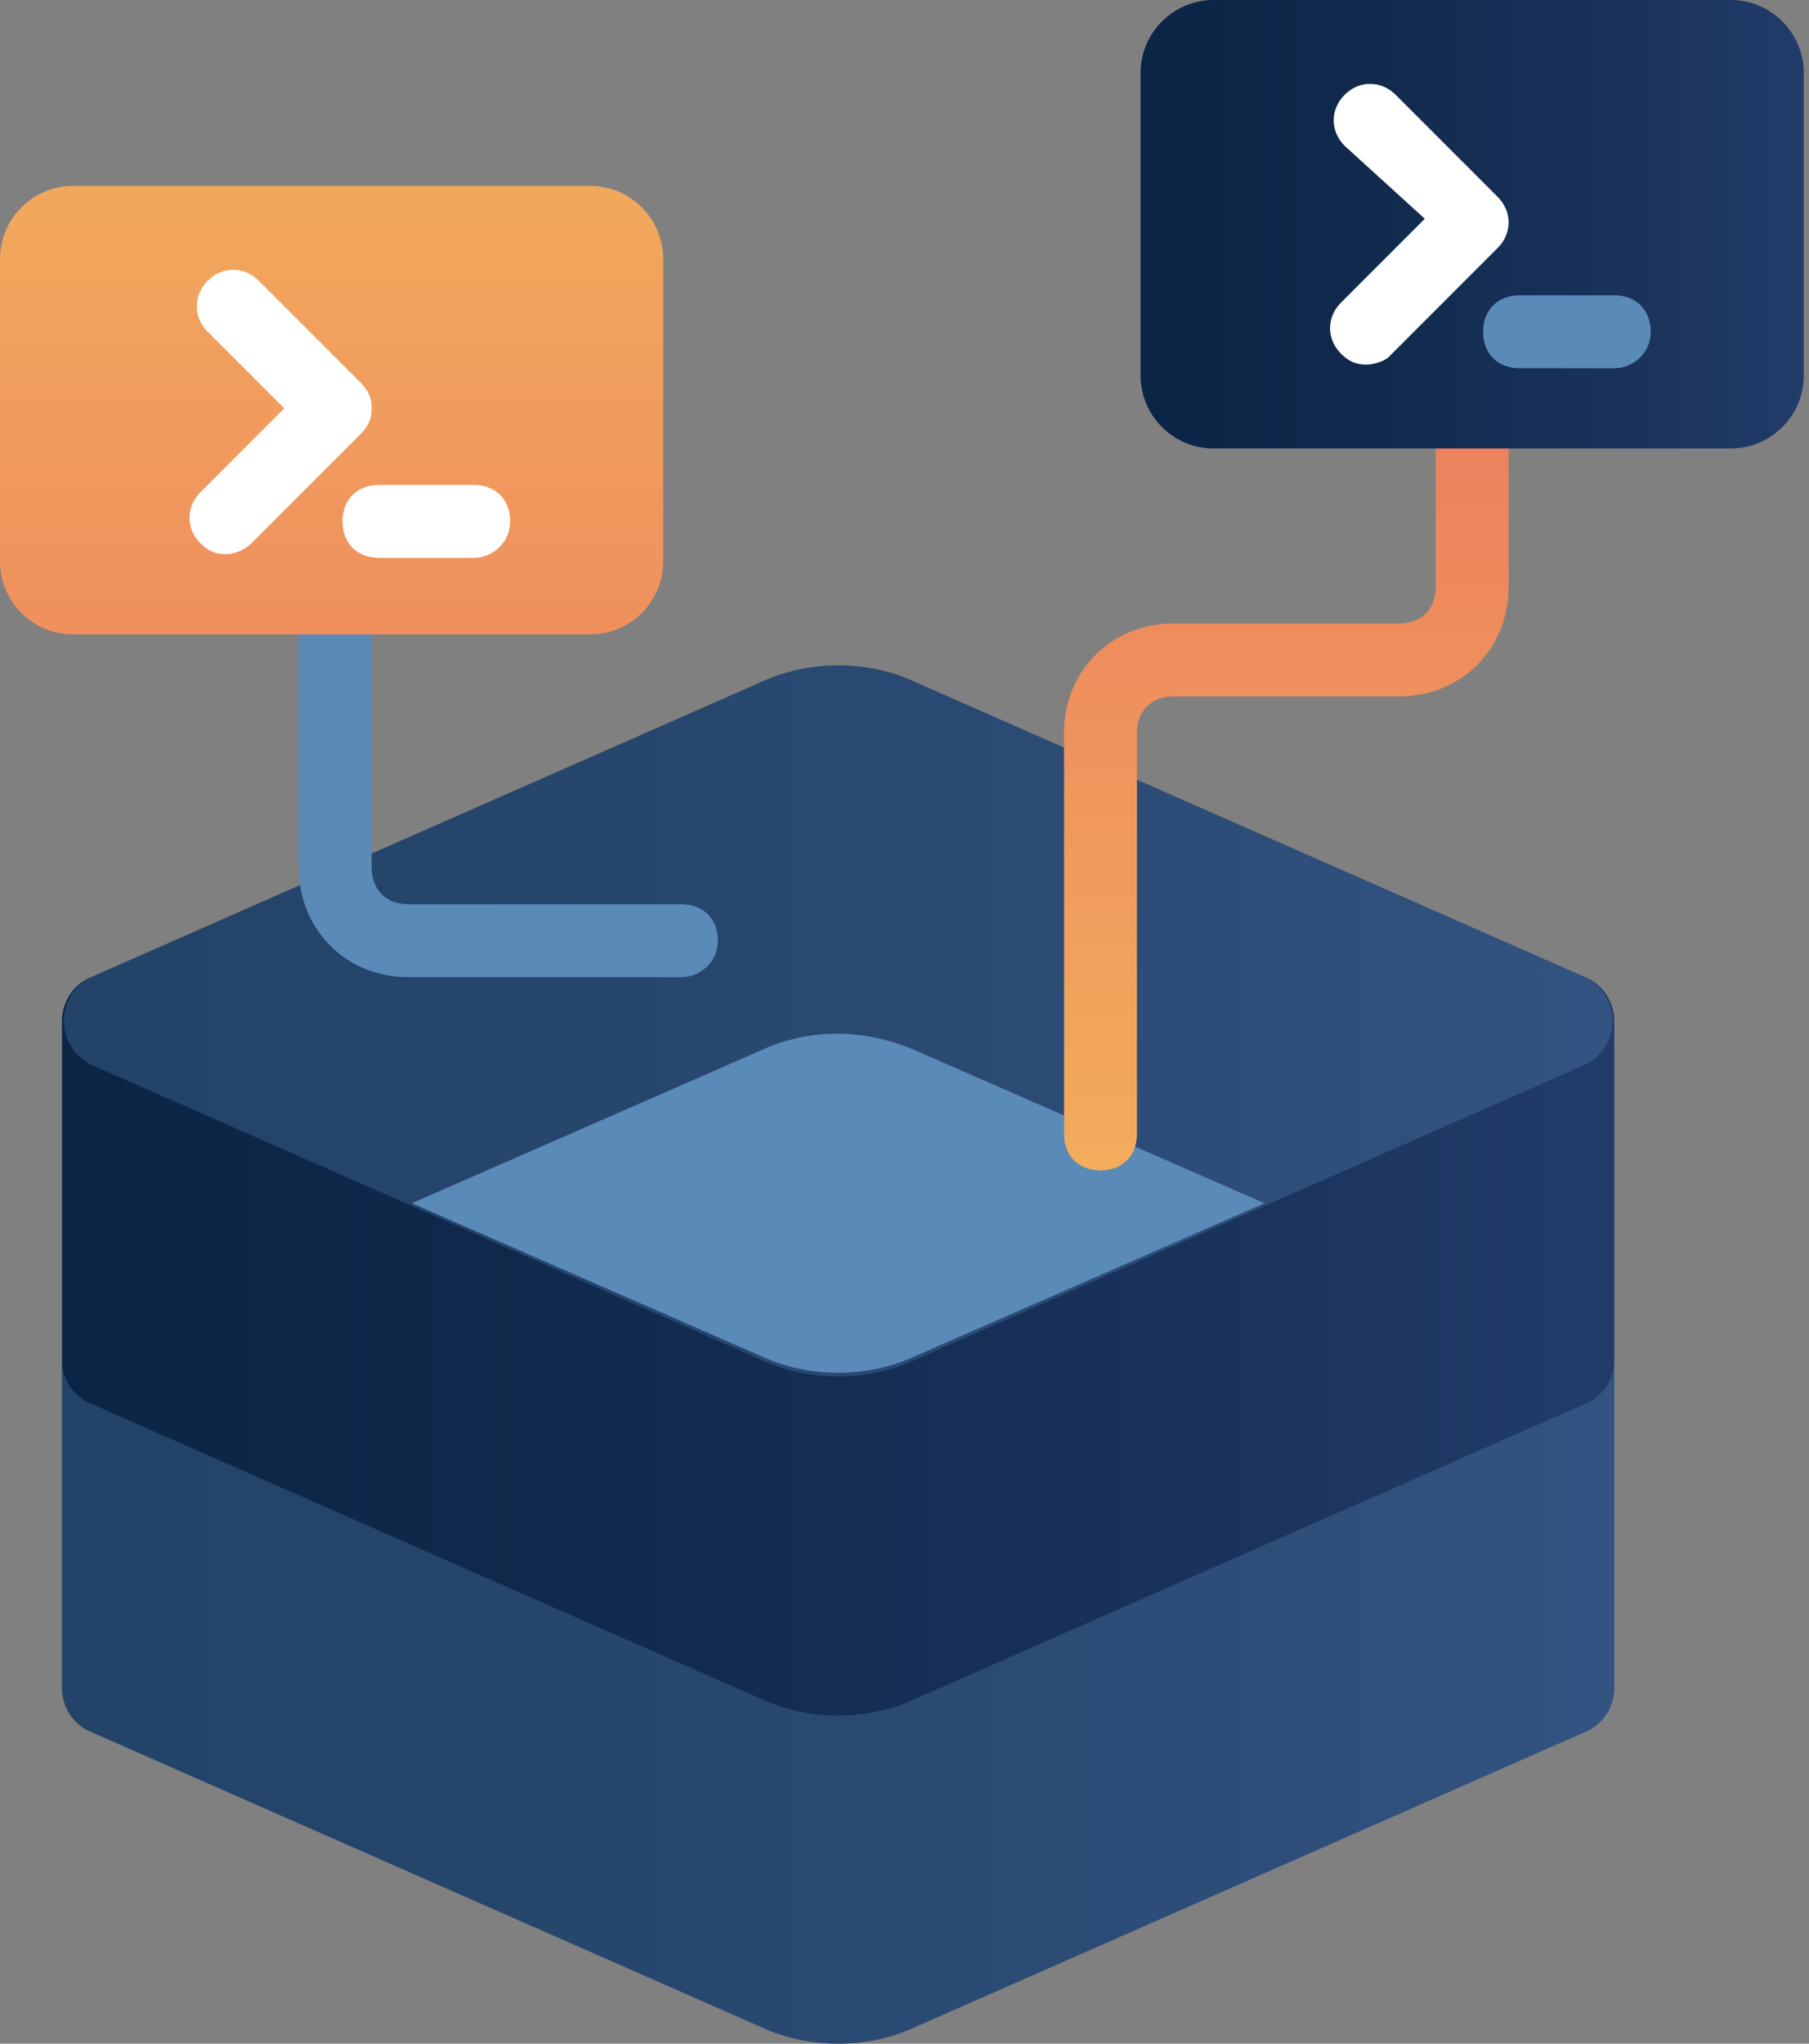
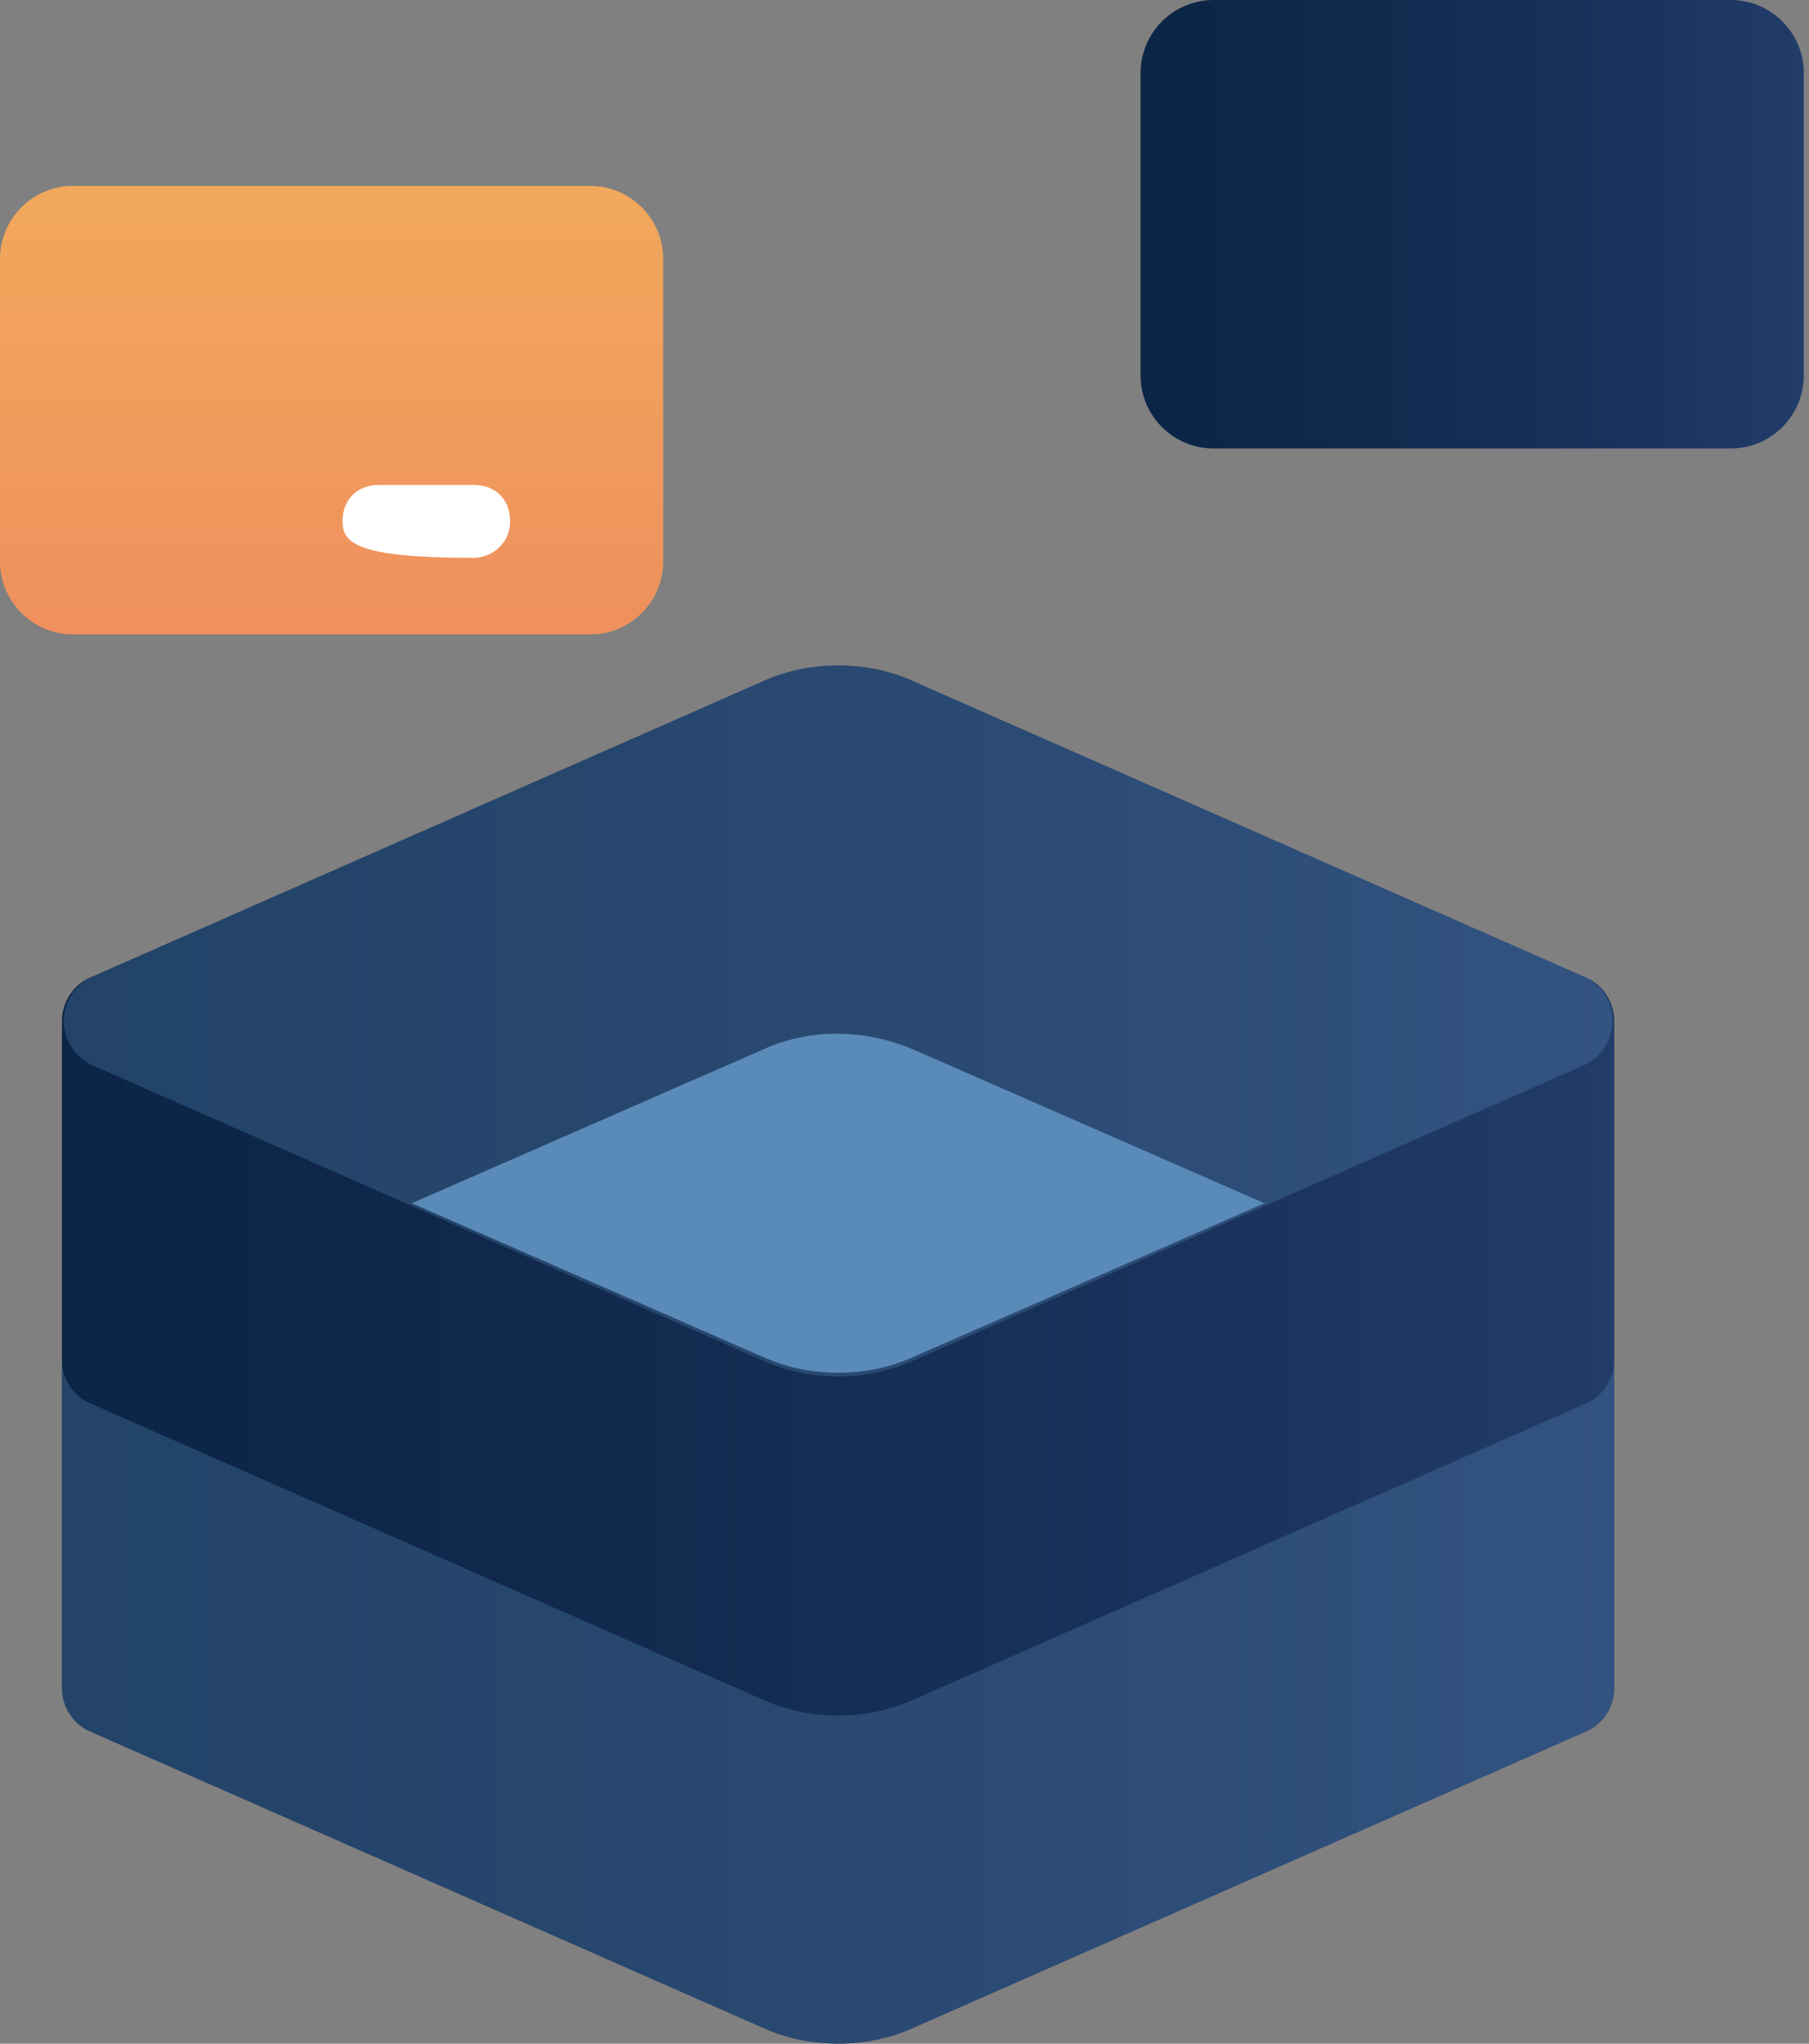
<svg xmlns="http://www.w3.org/2000/svg" width="279" height="315" viewBox="0 0 279 315" fill="none">
  <rect x="0" y="0" width="279" height="315" fill="#808080" stroke="none" />
  <path d="M248.969 157.357C248.969 154.547 247.283 151.737 244.473 150.613L141.065 105.092C133.759 101.719 124.767 101.719 117.461 105.092L14.053 150.613C11.243 151.737 9.557 154.547 9.557 157.357V260.203C9.557 263.013 11.243 265.823 14.053 266.947L117.461 312.469C124.767 315.841 133.759 315.841 141.065 312.469L244.473 266.947C247.283 265.823 248.969 263.013 248.969 260.203V157.357Z" fill="url(#paint0_linear_92_28)" />
  <path opacity="0.3" d="M244.473 216.369L141.065 261.891C133.759 265.263 124.767 265.263 117.461 261.891L14.053 216.369C11.243 215.245 9.557 212.435 9.557 209.625V260.205C9.557 263.015 11.243 265.825 14.053 266.949L117.461 312.471C124.767 315.843 133.759 315.843 141.065 312.471L244.473 266.949C247.283 265.825 248.969 263.015 248.969 260.205V209.625C248.969 212.435 247.283 215.245 244.473 216.369Z" fill="#5A8AB7" />
  <path opacity="0.3" d="M141.063 105.092L244.471 150.613C250.091 153.423 250.091 161.291 244.471 164.101L141.063 209.623C133.757 212.995 124.765 212.995 117.459 209.623L14.051 164.101C8.431 161.291 8.431 153.423 14.051 150.613L117.459 105.092C124.765 101.719 133.195 101.719 141.063 105.092Z" fill="#5A8AB7" />
  <path d="M141.066 161.853L195.018 185.457L141.066 209.061C133.76 212.433 124.768 212.433 117.462 209.061L63.51 185.457L117.462 161.853C124.768 158.481 133.198 158.481 141.066 161.853Z" fill="#5A8AB7" />
-   <path d="M105.096 150.614H62.946C53.392 150.614 46.086 143.308 46.086 133.754V86.546C46.086 83.174 48.334 80.926 51.706 80.926C55.078 80.926 57.326 83.174 57.326 86.546V133.754C57.326 137.126 59.574 139.374 62.946 139.374H105.096C108.468 139.374 110.716 141.622 110.716 144.994C110.716 148.366 107.906 150.614 105.096 150.614Z" fill="#5A8AB7" />
-   <path d="M169.727 180.4C166.355 180.4 164.107 178.152 164.107 174.78V112.96C164.107 103.406 171.413 96.1 180.967 96.1H215.811C219.183 96.1 221.431 93.852 221.431 90.48V69.124C221.431 65.752 223.679 63.504 227.051 63.504C230.423 63.504 232.671 65.752 232.671 69.124V90.48C232.671 100.034 225.365 107.34 215.811 107.34H180.967C177.595 107.34 175.347 109.588 175.347 112.96V174.78C175.347 178.152 173.099 180.4 169.727 180.4Z" fill="url(#paint1_linear_92_28)" />
  <path d="M102.284 86.546V39.9C102.284 33.718 97.226 28.66 91.044 28.66H11.24C5.058 28.66 0 33.718 0 39.9V86.546C0 92.728 5.058 97.786 11.24 97.786H91.044C97.226 97.786 102.284 92.728 102.284 86.546Z" fill="url(#paint2_linear_92_28)" />
-   <path d="M34.845 85.422C33.159 85.422 32.035 84.86 30.911 83.736C28.663 81.488 28.663 78.116 30.911 75.868L43.837 62.942L32.035 51.14C29.787 48.892 29.787 45.52 32.035 43.272C34.283 41.024 37.655 41.024 39.903 43.272L55.639 59.008C56.763 60.132 57.325 61.256 57.325 62.942C57.325 64.628 56.763 65.752 55.639 66.876L38.779 83.736C37.655 84.86 35.969 85.422 34.845 85.422Z" fill="white" />
-   <path d="M73.06 85.982H58.448C55.076 85.982 52.828 83.734 52.828 80.362C52.828 76.99 55.076 74.742 58.448 74.742H73.06C76.432 74.742 78.68 76.99 78.68 80.362C78.68 83.734 75.87 85.982 73.06 85.982Z" fill="white" />
+   <path d="M73.06 85.982C55.076 85.982 52.828 83.734 52.828 80.362C52.828 76.99 55.076 74.742 58.448 74.742H73.06C76.432 74.742 78.68 76.99 78.68 80.362C78.68 83.734 75.87 85.982 73.06 85.982Z" fill="white" />
  <path d="M278.192 57.886V11.24C278.192 5.058 273.134 0 266.952 0H187.148C180.966 0 175.908 5.058 175.908 11.24V57.886C175.908 64.068 180.966 69.126 187.148 69.126H266.952C273.134 69.126 278.192 64.068 278.192 57.886Z" fill="url(#paint3_linear_92_28)" />
-   <path d="M210.753 56.2C209.067 56.2 207.943 55.638 206.819 54.514C204.571 52.266 204.571 48.894 206.819 46.646L219.745 33.72L207.381 22.48C205.133 20.232 205.133 16.86 207.381 14.612C209.629 12.364 213.001 12.364 215.249 14.612L230.985 30.348C233.233 32.596 233.233 35.968 230.985 38.216L214.125 55.076C213.563 55.638 211.877 56.2 210.753 56.2Z" fill="white" />
-   <path d="M248.968 56.76H234.356C230.984 56.76 228.736 54.511 228.736 51.139C228.736 47.767 230.984 45.52 234.356 45.52H248.968C252.34 45.52 254.588 47.767 254.588 51.139C254.588 54.511 251.778 56.76 248.968 56.76Z" fill="#5A8AB7" />
  <defs>
    <linearGradient id="paint0_linear_92_28" x1="9.242" y1="208.679" x2="248.746" y2="208.679" gradientUnits="userSpaceOnUse">
      <stop stop-color="#0B2546" />
      <stop offset="0.321" stop-color="#10294C" />
      <stop offset="0.748" stop-color="#1A335D" />
      <stop offset="1" stop-color="#223C6A" />
    </linearGradient>
    <linearGradient id="paint1_linear_92_28" x1="198.351" y1="180.449" x2="198.351" y2="63.42" gradientUnits="userSpaceOnUse">
      <stop stop-color="#F2AD5C" />
      <stop offset="1" stop-color="#ED7F5E" />
    </linearGradient>
    <linearGradient id="paint2_linear_92_28" x1="50.889" y1="16.685" x2="50.889" y2="142.545" gradientUnits="userSpaceOnUse">
      <stop stop-color="#F2AD5C" />
      <stop offset="1" stop-color="#ED7F5E" />
    </linearGradient>
    <linearGradient id="paint3_linear_92_28" x1="175.736" y1="34.521" x2="278.021" y2="34.521" gradientUnits="userSpaceOnUse">
      <stop stop-color="#0B2546" />
      <stop offset="0.321" stop-color="#10294C" />
      <stop offset="0.748" stop-color="#1A335D" />
      <stop offset="1" stop-color="#223C6A" />
    </linearGradient>
  </defs>
</svg>